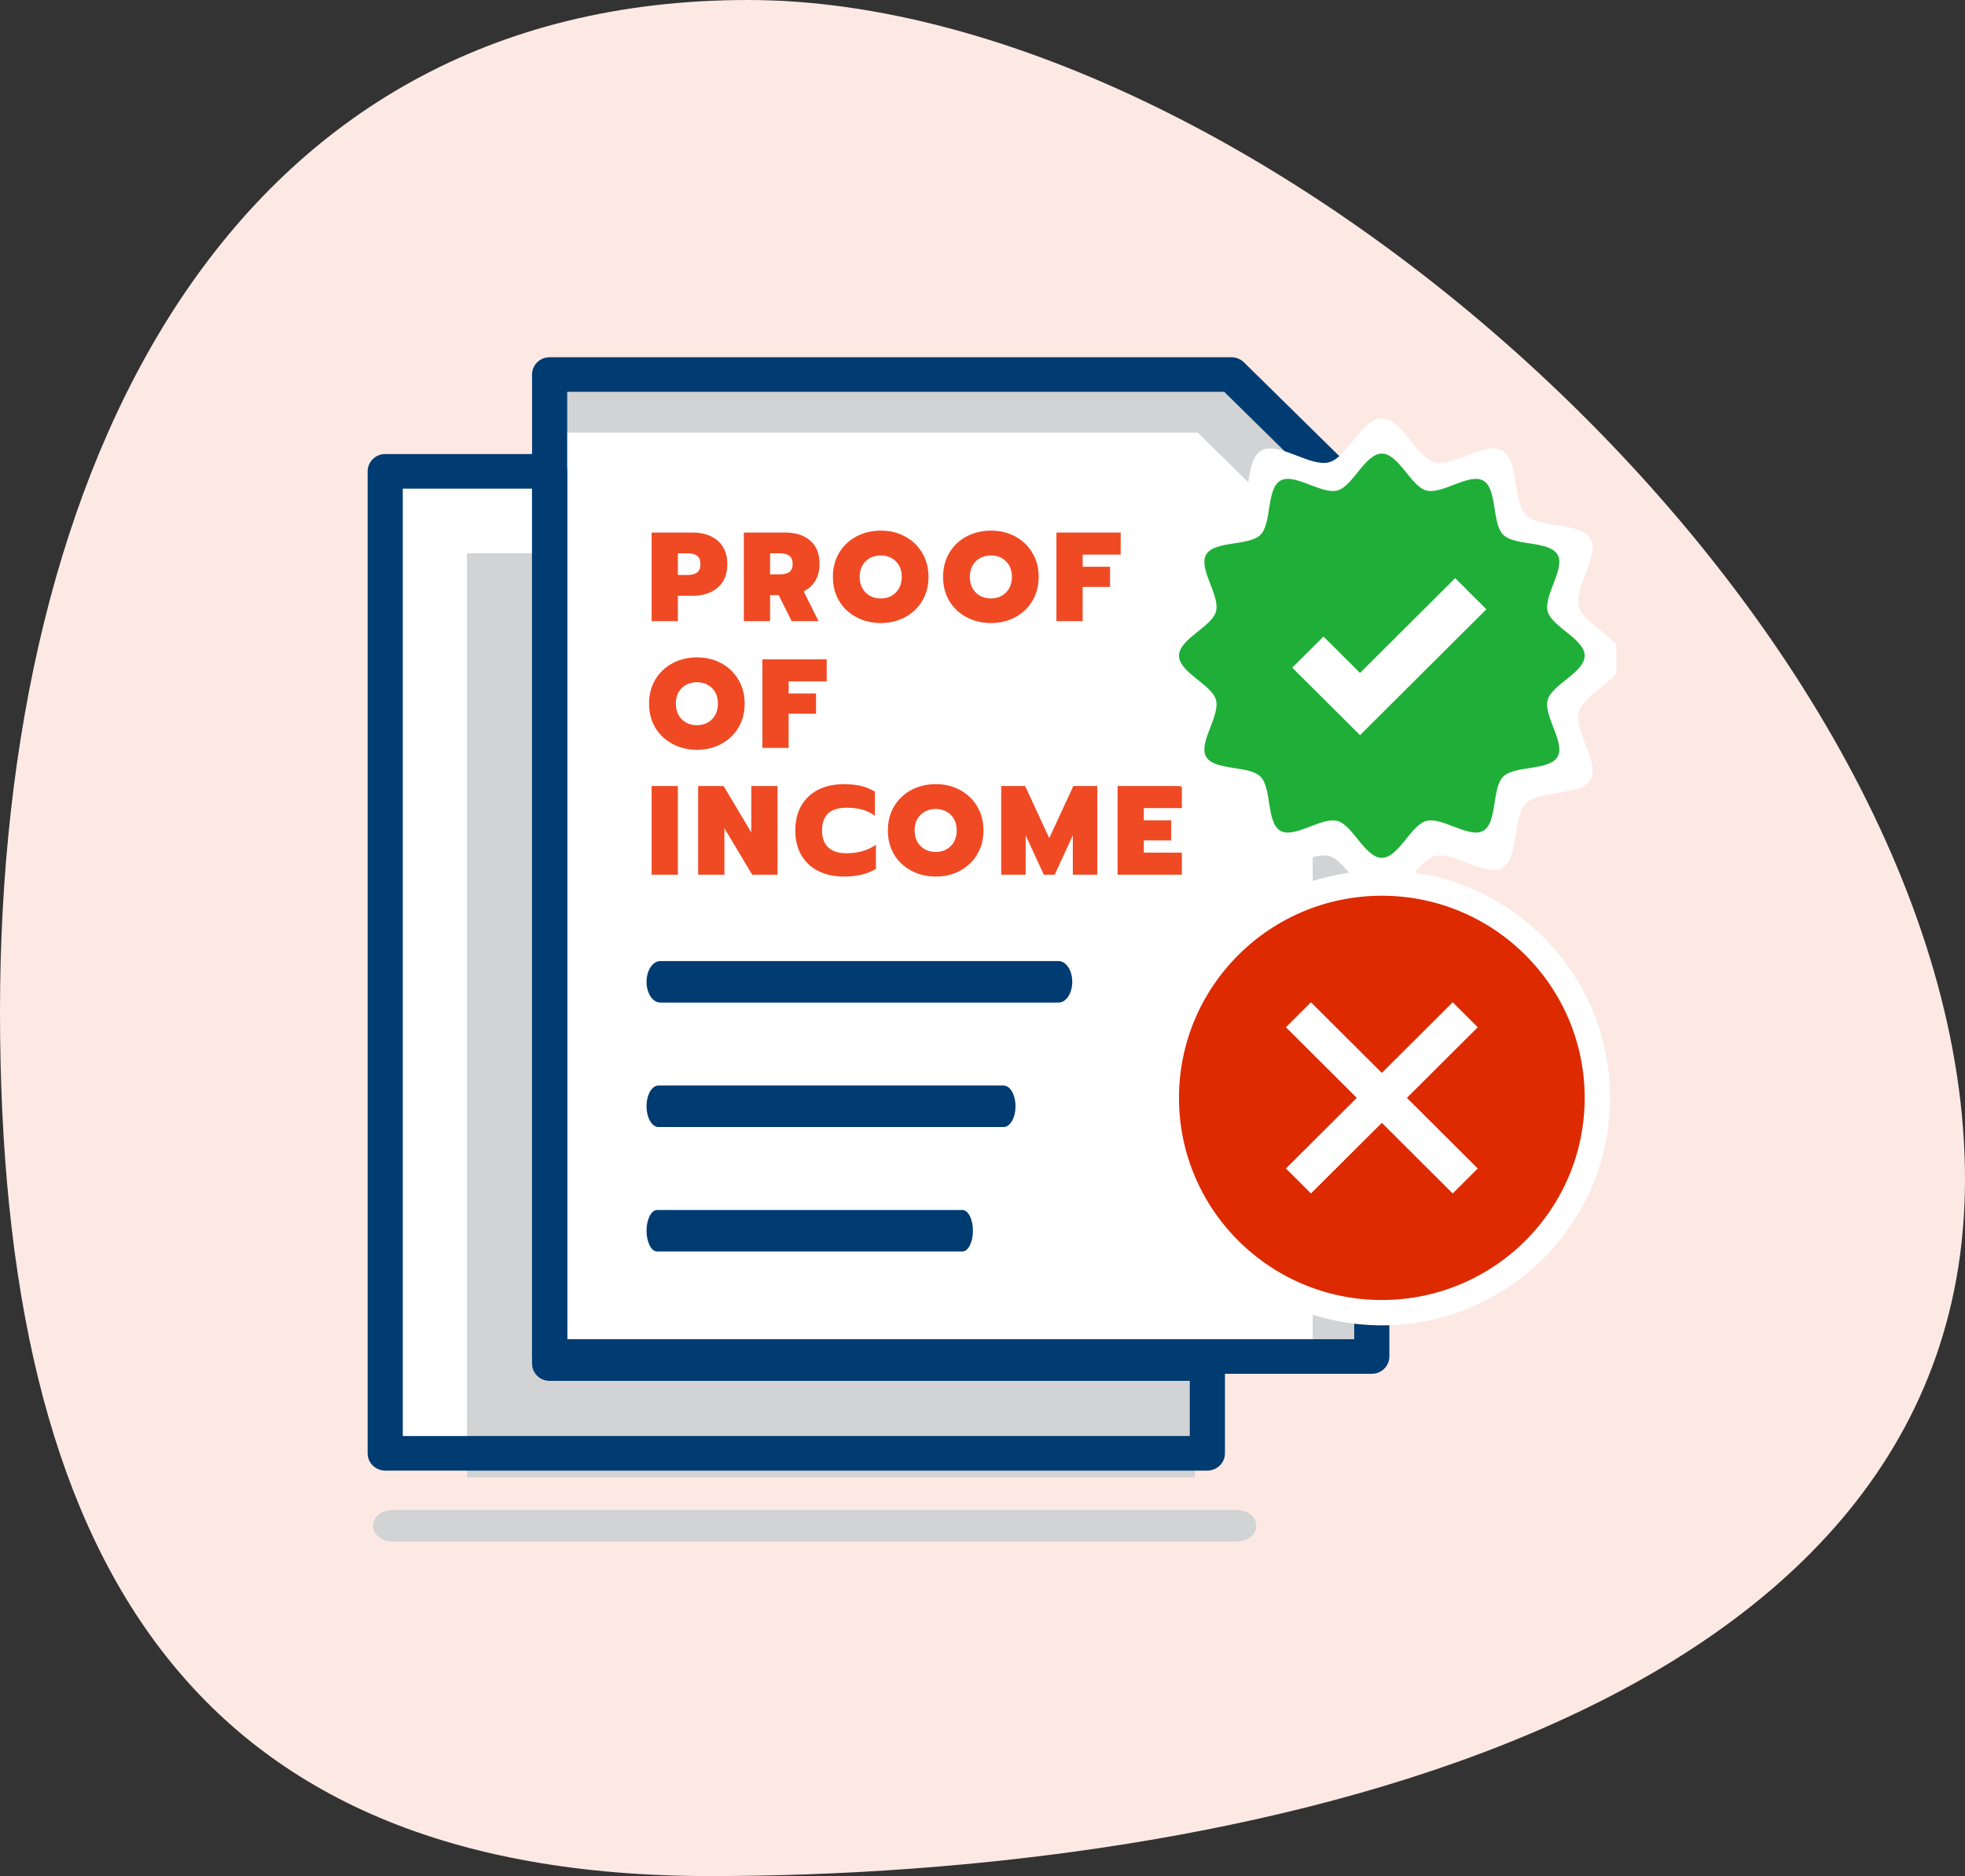
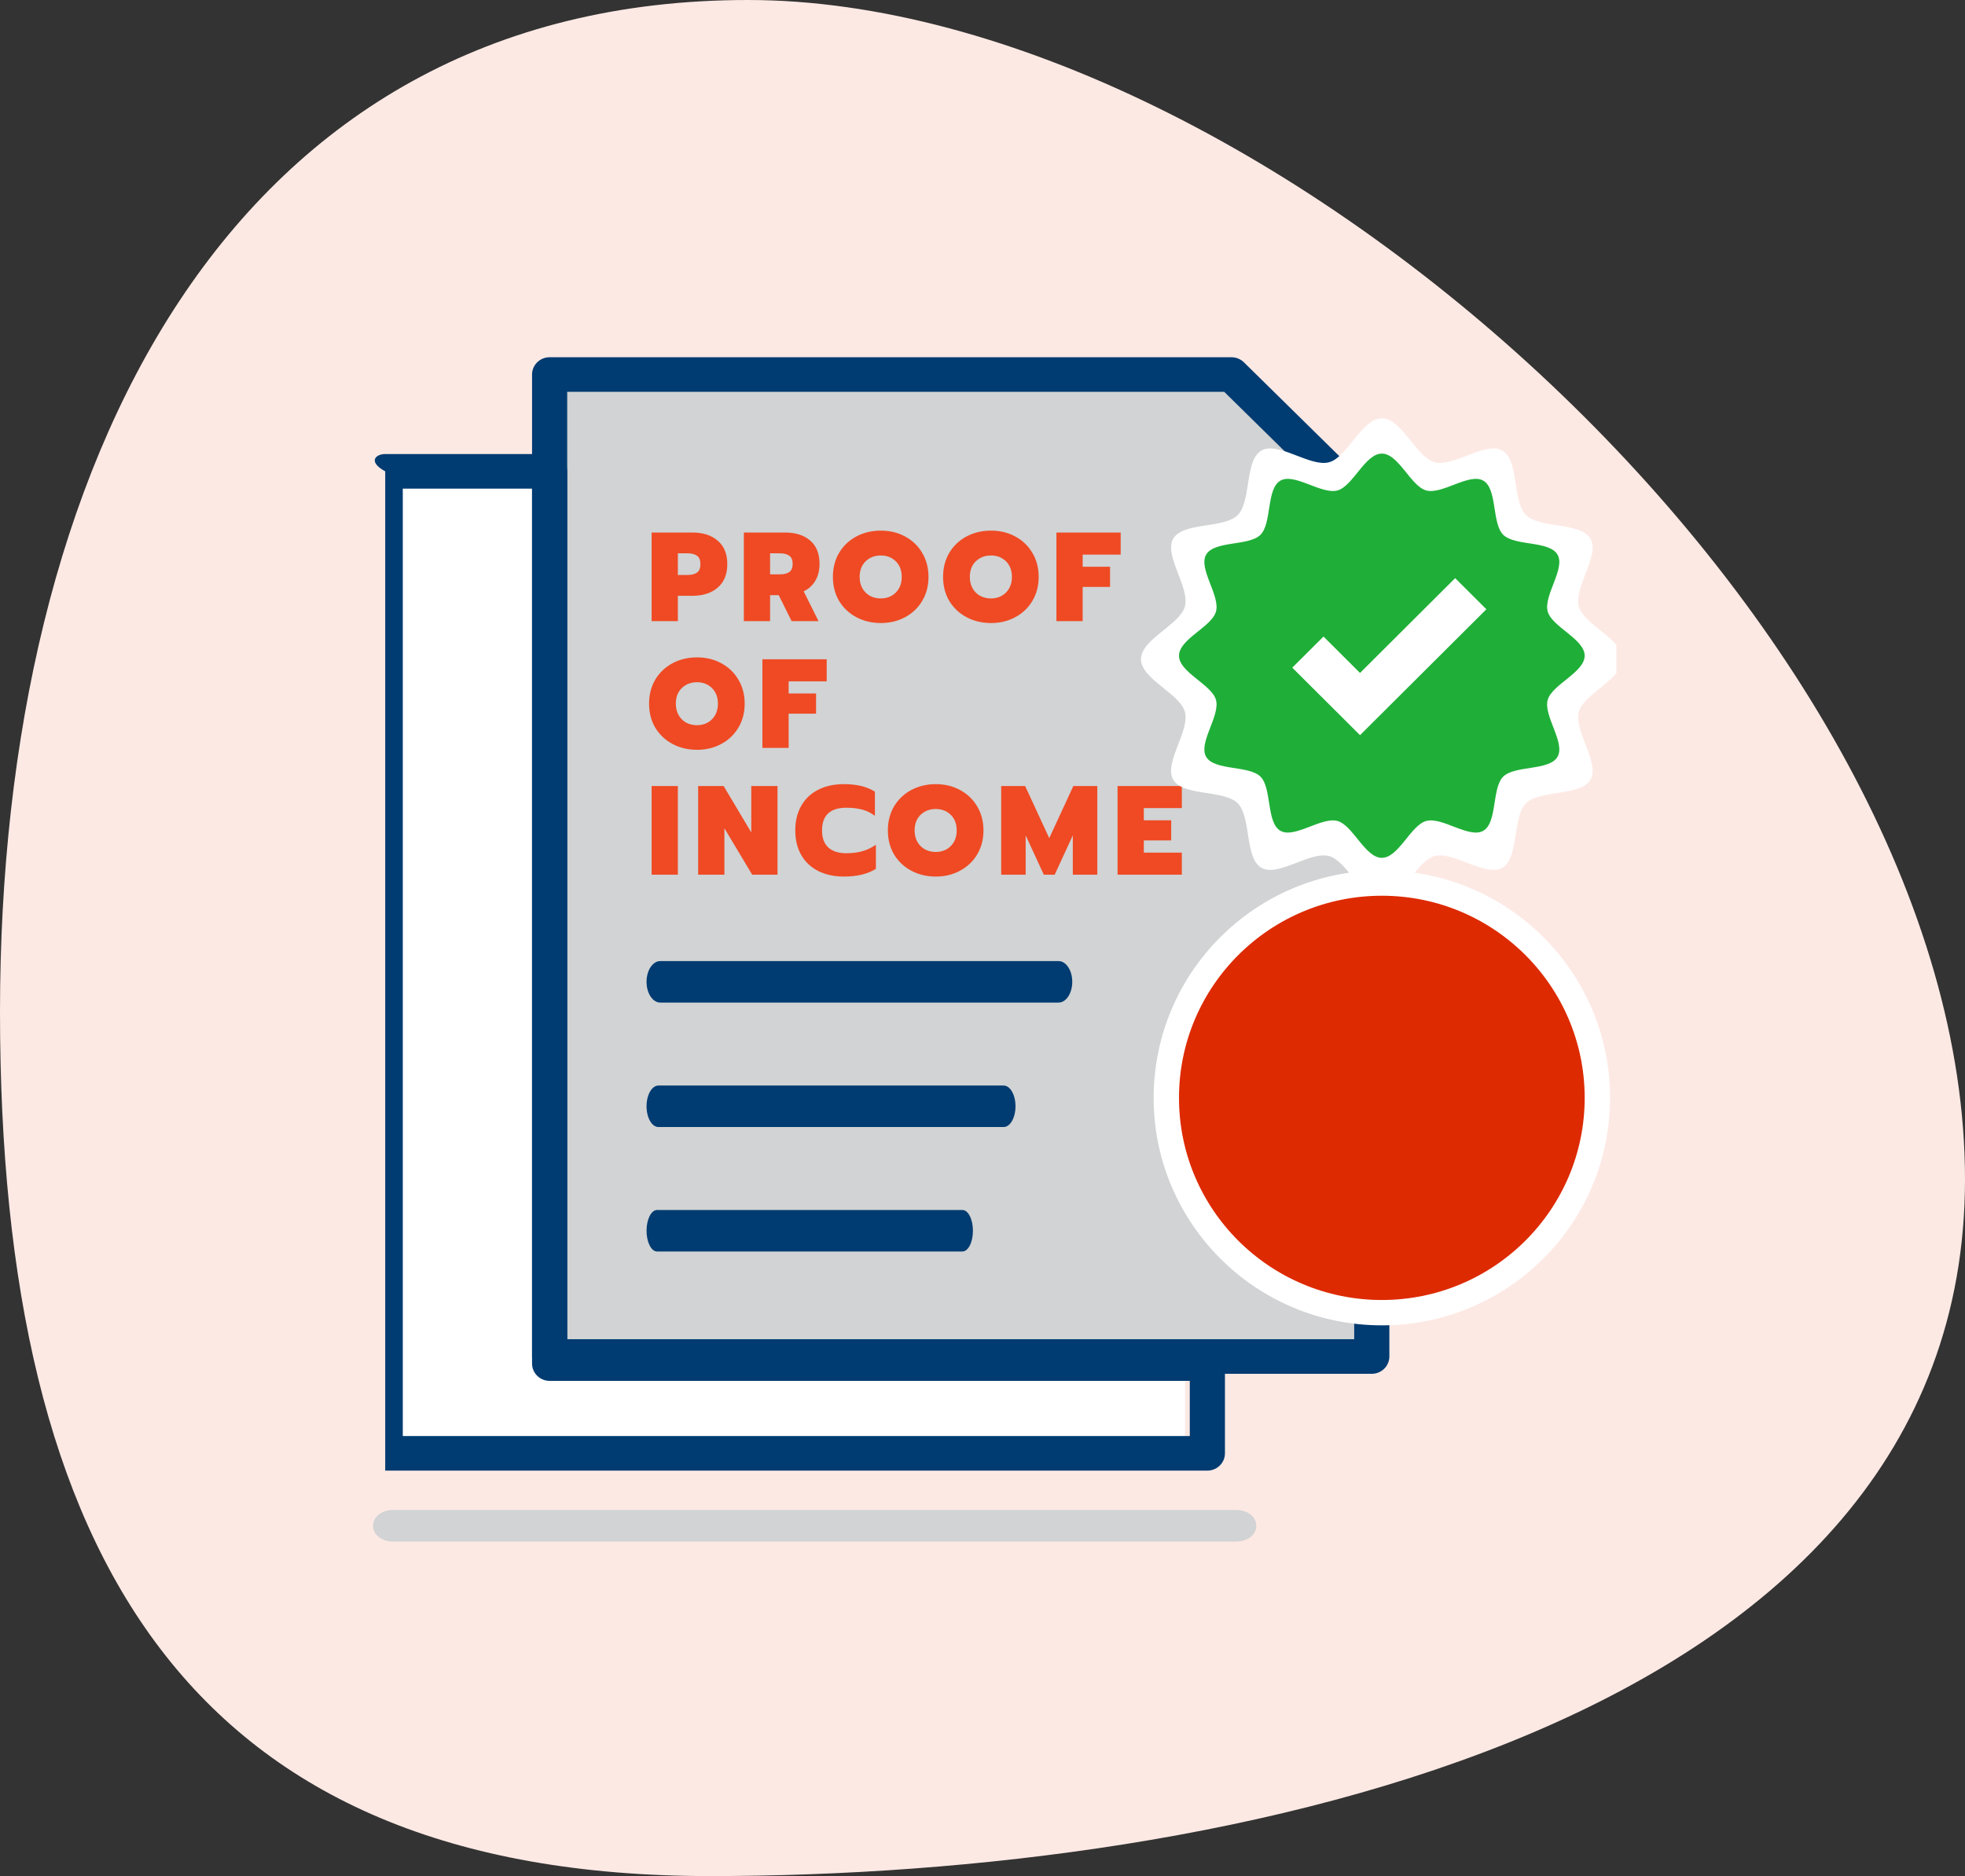
<svg xmlns="http://www.w3.org/2000/svg" width="155" height="148" viewBox="0 0 155 148" fill="none">
  <rect x="0" y="0" width="155" height="148" fill="#333333" stroke="none" />
  <path d="M155 93.029C155 136.233 96.869 148 56 148C15.131 148 0 123.019 0 79.814C0 36.61 18.131 0 59 0C99.869 0 155 49.824 155 93.029Z" fill="#FDE9E4" />
  <g clip-path="url(#clip0_981_4863)">
    <g clip-path="url(#clip1_981_4863)">
      <path d="M81.629 36.11H31.016V114.402H93.475V48.071L81.629 36.11Z" fill="white" />
-       <path d="M83.368 43.647H36.836V116.983H94.258V54.851L83.368 43.647Z" fill="#D1D3D4" />
      <path d="M97.002 29.669H43.609V106.969H108.084V40.57L97.002 29.669Z" fill="#D1D3D4" stroke="black" />
-       <path d="M94.48 34.128H43.102V107.465H103.546V43.047L94.48 34.128Z" fill="white" />
-       <path d="M30.386 35.818H43.355C44.12 35.818 44.741 36.429 44.741 37.182V106.207H95.238C96.003 106.207 96.624 106.817 96.624 107.57V114.649C96.624 115.402 96.003 116.013 95.238 116.013H30.386C29.621 116.013 29 115.402 29 114.649V37.182C29 36.429 29.621 35.818 30.386 35.818ZM41.969 38.546H31.772V113.285H93.852V108.934H43.355C42.59 108.934 41.969 108.323 41.969 107.57V38.546Z" fill="#003B71" />
+       <path d="M30.386 35.818H43.355C44.12 35.818 44.741 36.429 44.741 37.182V106.207H95.238C96.003 106.207 96.624 106.817 96.624 107.57V114.649C96.624 115.402 96.003 116.013 95.238 116.013H30.386V37.182C29 36.429 29.621 35.818 30.386 35.818ZM41.969 38.546H31.772V113.285H93.852V108.934H43.355C42.59 108.934 41.969 108.323 41.969 107.57V38.546Z" fill="#003B71" />
      <path d="M83.5 79.091C84.096 79.091 84.58 78.358 84.58 77.455C84.58 76.551 84.096 75.818 83.5 75.818H52.081C51.484 75.818 51 76.551 51 77.455C51 78.358 51.484 79.091 52.081 79.091H83.5Z" fill="#003B71" />
      <path d="M79.166 88.909C79.684 88.909 80.103 88.176 80.103 87.273C80.103 86.369 79.684 85.636 79.166 85.636H51.937C51.419 85.636 51 86.369 51 87.273C51 88.176 51.419 88.909 51.937 88.909H79.166Z" fill="#003B71" />
      <path d="M75.916 98.727C76.374 98.727 76.745 97.994 76.745 97.091C76.745 96.188 76.374 95.455 75.916 95.455H51.828C51.371 95.455 51 96.188 51 97.091C51 97.994 51.371 98.727 51.828 98.727H75.916Z" fill="#003B71" />
      <path d="M43.355 28.182H97.139C97.524 28.182 97.873 28.338 98.126 28.587L109.186 39.467C109.456 39.733 109.593 40.083 109.593 40.431V107.012C109.593 107.765 108.972 108.376 108.207 108.376H43.355C42.59 108.376 41.969 107.765 41.969 107.012V29.546C41.969 28.793 42.59 28.182 43.355 28.182ZM96.566 30.909H44.741V105.649H106.82V40.997L96.566 30.909Z" fill="#003B71" />
      <path d="M51.4 42.01H54.62C55.46 42.01 56.127 42.227 56.62 42.66C57.12 43.087 57.37 43.7 57.37 44.5C57.37 45.3 57.12 45.917 56.62 46.35C56.127 46.783 55.46 47 54.62 47H53.47V49H51.4V42.01ZM54.23 45.36C54.55 45.36 54.8 45.297 54.98 45.17C55.16 45.043 55.25 44.82 55.25 44.5C55.25 44.187 55.16 43.967 54.98 43.84C54.8 43.713 54.55 43.65 54.23 43.65H53.47V45.36H54.23ZM58.675 42.01H61.925C62.765 42.01 63.428 42.223 63.915 42.65C64.401 43.07 64.645 43.68 64.645 44.48C64.645 45 64.535 45.443 64.315 45.81C64.101 46.177 63.795 46.457 63.395 46.65L64.565 49H62.445L61.425 46.95H60.745V49H58.675V42.01ZM61.515 45.31C61.835 45.31 62.081 45.25 62.255 45.13C62.435 45.003 62.525 44.787 62.525 44.48C62.525 44.173 62.435 43.96 62.255 43.84C62.081 43.713 61.835 43.65 61.515 43.65H60.745V45.31H61.515ZM69.48 49.15C68.774 49.15 68.13 48.997 67.55 48.69C66.977 48.383 66.524 47.957 66.19 47.41C65.864 46.857 65.7 46.223 65.7 45.51C65.7 44.797 65.864 44.163 66.19 43.61C66.524 43.057 66.977 42.627 67.55 42.32C68.13 42.013 68.774 41.86 69.48 41.86C70.187 41.86 70.824 42.013 71.39 42.32C71.964 42.627 72.414 43.057 72.74 43.61C73.074 44.163 73.24 44.797 73.24 45.51C73.24 46.223 73.074 46.857 72.74 47.41C72.414 47.957 71.964 48.383 71.39 48.69C70.824 48.997 70.187 49.15 69.48 49.15ZM69.48 47.21C69.787 47.21 70.064 47.143 70.31 47.01C70.564 46.87 70.764 46.673 70.91 46.42C71.057 46.16 71.13 45.857 71.13 45.51C71.13 44.997 70.974 44.587 70.66 44.28C70.347 43.973 69.954 43.82 69.48 43.82C69 43.82 68.6 43.973 68.28 44.28C67.967 44.587 67.81 44.997 67.81 45.51C67.81 45.857 67.884 46.16 68.03 46.42C68.177 46.673 68.377 46.87 68.63 47.01C68.884 47.143 69.167 47.21 69.48 47.21ZM78.171 49.15C77.464 49.15 76.821 48.997 76.241 48.69C75.668 48.383 75.214 47.957 74.881 47.41C74.554 46.857 74.391 46.223 74.391 45.51C74.391 44.797 74.554 44.163 74.881 43.61C75.214 43.057 75.668 42.627 76.241 42.32C76.821 42.013 77.464 41.86 78.171 41.86C78.878 41.86 79.514 42.013 80.081 42.32C80.654 42.627 81.104 43.057 81.431 43.61C81.764 44.163 81.931 44.797 81.931 45.51C81.931 46.223 81.764 46.857 81.431 47.41C81.104 47.957 80.654 48.383 80.081 48.69C79.514 48.997 78.878 49.15 78.171 49.15ZM78.171 47.21C78.478 47.21 78.754 47.143 79.001 47.01C79.254 46.87 79.454 46.673 79.601 46.42C79.748 46.16 79.821 45.857 79.821 45.51C79.821 44.997 79.664 44.587 79.351 44.28C79.038 43.973 78.644 43.82 78.171 43.82C77.691 43.82 77.291 43.973 76.971 44.28C76.658 44.587 76.501 44.997 76.501 45.51C76.501 45.857 76.574 46.16 76.721 46.42C76.868 46.673 77.068 46.87 77.321 47.01C77.574 47.143 77.858 47.21 78.171 47.21ZM83.331 42.01H88.4V43.75H85.4V44.71H87.561V46.3H85.4V49H83.331V42.01ZM54.98 59.15C54.273 59.15 53.63 58.997 53.05 58.69C52.477 58.383 52.023 57.957 51.69 57.41C51.363 56.857 51.2 56.223 51.2 55.51C51.2 54.797 51.363 54.163 51.69 53.61C52.023 53.057 52.477 52.627 53.05 52.32C53.63 52.013 54.273 51.86 54.98 51.86C55.687 51.86 56.323 52.013 56.89 52.32C57.463 52.627 57.913 53.057 58.24 53.61C58.573 54.163 58.74 54.797 58.74 55.51C58.74 56.223 58.573 56.857 58.24 57.41C57.913 57.957 57.463 58.383 56.89 58.69C56.323 58.997 55.687 59.15 54.98 59.15ZM54.98 57.21C55.287 57.21 55.563 57.143 55.81 57.01C56.063 56.87 56.263 56.673 56.41 56.42C56.557 56.16 56.63 55.857 56.63 55.51C56.63 54.997 56.473 54.587 56.16 54.28C55.847 53.973 55.453 53.82 54.98 53.82C54.5 53.82 54.1 53.973 53.78 54.28C53.467 54.587 53.31 54.997 53.31 55.51C53.31 55.857 53.383 56.16 53.53 56.42C53.677 56.673 53.877 56.87 54.13 57.01C54.383 57.143 54.667 57.21 54.98 57.21ZM60.139 52.01H65.21V53.75H62.209V54.71H64.37V56.3H62.209V59H60.139V52.01ZM51.4 62.01H53.47V69H51.4V62.01ZM55.071 62.01H57.081L59.261 65.67V62.01H61.331V69H59.331L57.141 65.34V69H55.071V62.01ZM66.572 69.15C65.798 69.15 65.122 69.003 64.542 68.71C63.962 68.417 63.515 67.997 63.202 67.45C62.888 66.903 62.732 66.257 62.732 65.51C62.732 64.763 62.888 64.117 63.202 63.57C63.515 63.017 63.962 62.593 64.542 62.3C65.122 62.007 65.798 61.86 66.572 61.86C67.072 61.86 67.518 61.907 67.912 62C68.305 62.093 68.672 62.243 69.012 62.45V64.36C68.718 64.133 68.388 63.97 68.022 63.87C67.655 63.77 67.232 63.72 66.752 63.72C66.125 63.72 65.648 63.87 65.322 64.17C65.002 64.47 64.842 64.917 64.842 65.51C64.842 66.103 65.008 66.553 65.342 66.86C65.675 67.16 66.145 67.31 66.752 67.31C67.225 67.31 67.648 67.257 68.022 67.15C68.402 67.043 68.758 66.873 69.092 66.64V68.54C68.445 68.947 67.605 69.15 66.572 69.15ZM73.816 69.15C73.109 69.15 72.466 68.997 71.885 68.69C71.312 68.383 70.859 67.957 70.525 67.41C70.199 66.857 70.035 66.223 70.035 65.51C70.035 64.797 70.199 64.163 70.525 63.61C70.859 63.057 71.312 62.627 71.885 62.32C72.466 62.013 73.109 61.86 73.816 61.86C74.522 61.86 75.159 62.013 75.725 62.32C76.299 62.627 76.749 63.057 77.076 63.61C77.409 64.163 77.576 64.797 77.576 65.51C77.576 66.223 77.409 66.857 77.076 67.41C76.749 67.957 76.299 68.383 75.725 68.69C75.159 68.997 74.522 69.15 73.816 69.15ZM73.816 67.21C74.122 67.21 74.399 67.143 74.645 67.01C74.899 66.87 75.099 66.673 75.246 66.42C75.392 66.16 75.466 65.857 75.466 65.51C75.466 64.997 75.309 64.587 74.996 64.28C74.682 63.973 74.289 63.82 73.816 63.82C73.335 63.82 72.936 63.973 72.615 64.28C72.302 64.587 72.145 64.997 72.145 65.51C72.145 65.857 72.219 66.16 72.365 66.42C72.512 66.673 72.712 66.87 72.966 67.01C73.219 67.143 73.502 67.21 73.816 67.21ZM78.975 62.01H80.865L82.765 66.12L84.665 62.01H86.555V69H84.625V65.9L83.195 69H82.335L80.905 65.9V69H78.975V62.01ZM88.154 62.01H93.224V63.75H90.224V64.71H92.384V66.3H90.224V67.26H93.224V69H88.154V62.01Z" fill="#EF4A24" />
    </g>
    <path d="M97.526 120.909H30.996C30.513 120.909 30.121 120.665 30.121 120.363C30.121 120.062 30.512 119.818 30.996 119.818H97.526C98.009 119.818 98.401 120.062 98.401 120.363C98.401 120.664 98.01 120.909 97.526 120.909Z" fill="#D1D3D4" stroke="#D1D3D4" stroke-width="1.4" />
    <path d="M128 52C128 53.57 124.921 54.715 124.533 56.164C124.134 57.662 126.216 60.191 125.457 61.503C124.687 62.833 121.449 62.288 120.368 63.368C119.289 64.449 119.834 67.686 118.503 68.457C117.191 69.216 114.662 67.132 113.164 67.533C111.715 67.92 110.571 71 109.001 71C107.43 71 106.285 67.92 104.837 67.533C103.338 67.132 100.809 69.216 99.497 68.457C98.166 67.686 98.711 64.449 97.632 63.368C96.551 62.288 93.313 62.833 92.543 61.503C91.784 60.191 93.868 57.662 93.467 56.164C93.08 54.715 90 53.57 90 52C90 50.43 93.08 49.285 93.467 47.837C93.868 46.338 91.784 43.809 92.543 42.497C93.313 41.167 96.551 41.712 97.632 40.632C98.712 39.551 98.167 36.314 99.497 35.544C100.809 34.784 103.338 36.868 104.837 36.467C106.286 36.08 107.431 33 109.001 33C110.571 33 111.715 36.08 113.164 36.467C114.663 36.868 117.192 34.785 118.504 35.544C119.834 36.315 119.289 39.553 120.369 40.632C121.448 41.712 124.687 41.167 125.456 42.499C126.216 43.81 124.133 46.338 124.534 47.837C124.921 49.286 128 50.43 128 52Z" fill="white" />
    <path d="M125 51.728C125 53.045 122.407 54.006 122.081 55.222C121.744 56.48 123.498 58.602 122.858 59.703C122.21 60.819 119.483 60.362 118.573 61.268C117.665 62.175 118.124 64.892 117.002 65.538C115.898 66.176 113.768 64.427 112.507 64.763C111.287 65.088 110.323 67.673 109.001 67.673C107.678 67.673 106.713 65.088 105.494 64.763C104.232 64.427 102.102 66.176 100.998 65.538C99.876 64.892 100.336 62.175 99.427 61.268C98.517 60.361 95.79 60.819 95.142 59.703C94.502 58.602 96.257 56.48 95.919 55.222C95.594 54.006 93 53.045 93 51.728C93 50.41 95.594 49.45 95.919 48.234C96.257 46.976 94.502 44.853 95.142 43.753C95.79 42.636 98.517 43.094 99.427 42.187C100.337 41.28 99.877 38.564 100.998 37.917C102.102 37.28 104.232 39.029 105.494 38.692C106.714 38.367 107.678 35.782 109.001 35.782C110.323 35.782 111.287 38.367 112.507 38.692C113.769 39.028 115.899 37.281 117.003 37.917C118.123 38.564 117.664 41.282 118.574 42.187C119.483 43.094 122.21 42.636 122.858 43.754C123.498 44.855 121.744 46.976 122.082 48.234C122.407 49.45 125 50.41 125 51.728Z" fill="#1FAF38" />
    <path d="M107.209 57.784L107.279 57.855L107.35 57.784L117.033 48.134L117.104 48.063L117.033 47.992L114.854 45.821L114.783 45.75L114.712 45.821L107.279 53.229L104.469 50.428L104.398 50.357L104.327 50.428L102.148 52.599L102.077 52.67L102.148 52.741L107.209 57.784Z" fill="white" stroke="white" stroke-width="0.2" />
    <path d="M109 103.554C118.386 103.554 126 95.971 126 86.609C126 77.247 118.386 69.663 109 69.663C99.614 69.663 92 77.247 92 86.609C92 95.971 99.614 103.554 109 103.554Z" fill="#DD2A00" stroke="white" stroke-width="2" />
-     <path d="M116.141 81.179L116.283 81.038L116.141 80.896L114.731 79.491L114.59 79.35L114.449 79.491L109 84.921L103.551 79.491L103.41 79.35L103.269 79.491L101.859 80.896L101.717 81.038L101.859 81.179L107.307 86.609L101.859 92.038L101.717 92.18L101.859 92.321L103.269 93.727L103.41 93.867L103.551 93.727L109 88.296L114.449 93.727L114.59 93.867L114.731 93.727L116.141 92.321L116.283 92.18L116.141 92.038L110.693 86.609L116.141 81.179Z" fill="white" stroke="white" stroke-width="0.4" />
  </g>
  <defs>
    <clipPath id="clip0_981_4863">
      <rect width="98.503" height="96" fill="white" transform="translate(29 26)" />
    </clipPath>
    <clipPath id="clip1_981_4863">
      <rect width="80.593" height="88.364" fill="white" transform="translate(29 28.182)" />
    </clipPath>
  </defs>
</svg>